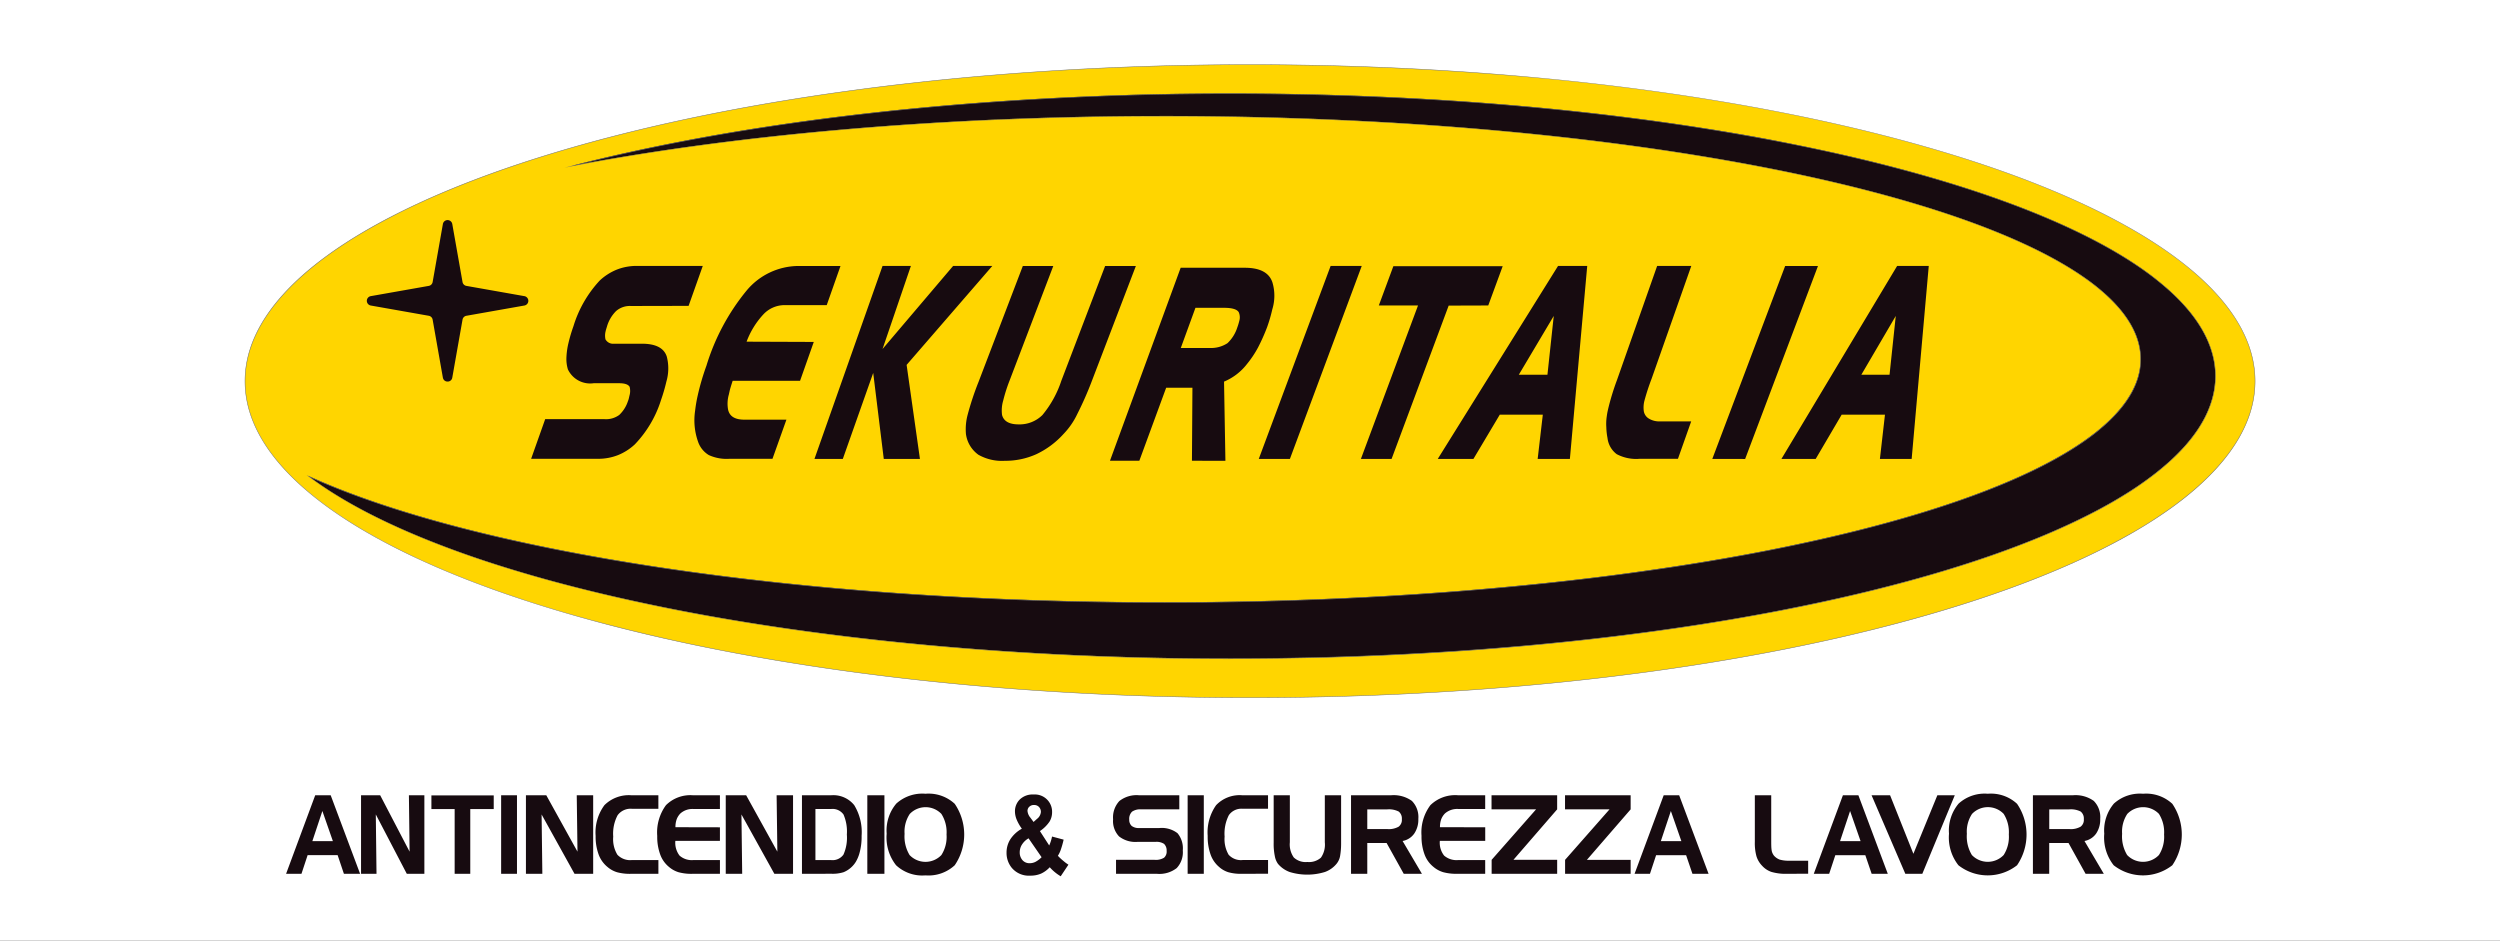
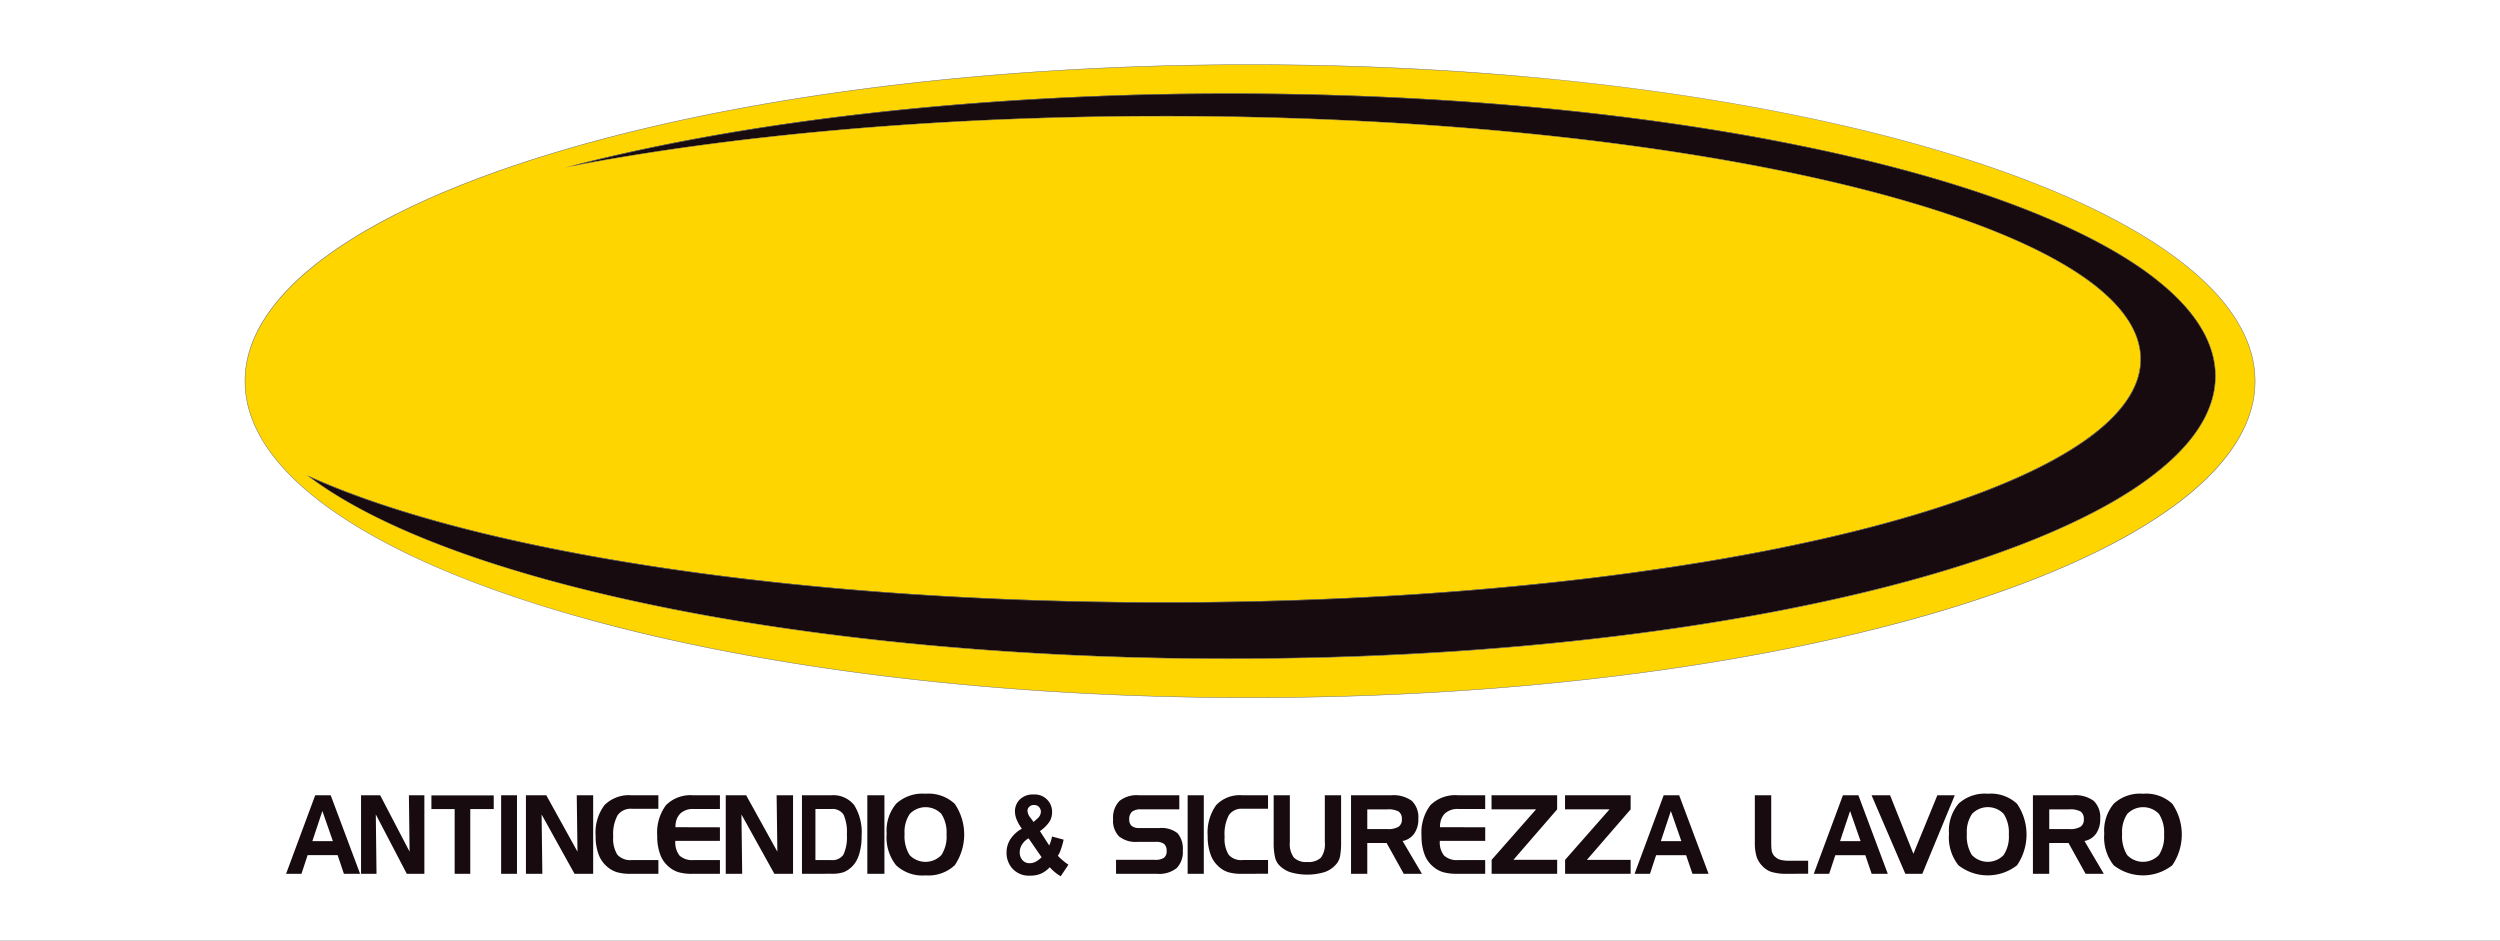
<svg xmlns="http://www.w3.org/2000/svg" width="194" height="73" viewBox="0 0 194 73">
  <rect x="0" y="0" width="194" height="73" fill="#333333" stroke="none" />
  <defs>
    <clipPath id="clip-sekuritalia-cchi">
      <rect width="194" height="73" />
    </clipPath>
  </defs>
  <g id="sekuritalia-cchi" clip-path="url(#clip-sekuritalia-cchi)">
    <rect width="194" height="73" fill="#fff" />
    <g id="sekuritalia" transform="translate(23742.996 -12782)">
      <path id="Tracciato_445" data-name="Tracciato 445" d="M59.255,58.859a2.117,2.117,0,0,1-.669.49,2.057,2.057,0,0,1-.842.158,1.72,1.72,0,0,1-1.458-.64,1.82,1.82,0,0,1-.379-1.138,1.92,1.92,0,0,1,.3-1.053,2.539,2.539,0,0,1,.888-.812,3.4,3.4,0,0,1-.4-.7,1.7,1.7,0,0,1-.135-.633,1.287,1.287,0,0,1,.377-.937,1.437,1.437,0,0,1,1.074-.384,1.341,1.341,0,0,1,1.43,1.387,1.407,1.407,0,0,1-.188.7,2.707,2.707,0,0,1-.757.752l.722,1.117a3.185,3.185,0,0,0,.219-.694l.9.241a7.289,7.289,0,0,1-.234.82,2.326,2.326,0,0,1-.212.434,4.24,4.24,0,0,0,.43.4,3.221,3.221,0,0,0,.388.289l-.6.9a3.566,3.566,0,0,1-.849-.7ZM57.1,57.1a1.136,1.136,0,0,0-.17.586.9.9,0,0,0,.211.617.714.714,0,0,0,.565.239.993.993,0,0,0,.45-.108,1.956,1.956,0,0,0,.471-.357l-1.012-1.466a1.42,1.42,0,0,0-.513.49Zm.566-2.935a.449.449,0,0,0-.134.322.948.948,0,0,0,.227.523l.244.332.269-.241a.75.75,0,0,0,.3-.536.548.548,0,0,0-.143-.382.5.5,0,0,0-.388-.158.493.493,0,0,0-.372.139ZM141.82,58.7a3.481,3.481,0,0,1-.731-2.447,3.235,3.235,0,0,1,.748-2.337,3.012,3.012,0,0,1,2.265-.765,2.979,2.979,0,0,1,2.269.782,4.231,4.231,0,0,1,0,4.767,3.687,3.687,0,0,1-4.552,0Zm1.061-3.989a2.493,2.493,0,0,0-.406,1.551,2.788,2.788,0,0,0,.389,1.644,1.705,1.705,0,0,0,2.468,0,2.616,2.616,0,0,0,.4-1.593,2.656,2.656,0,0,0-.4-1.6,1.705,1.705,0,0,0-2.451,0ZM129.772,58.7a3.481,3.481,0,0,1-.731-2.447,3.235,3.235,0,0,1,.748-2.337,3.012,3.012,0,0,1,2.265-.765,2.979,2.979,0,0,1,2.269.782,4.231,4.231,0,0,1,0,4.767,3.688,3.688,0,0,1-4.552,0Zm1.061-3.989a2.492,2.492,0,0,0-.406,1.551,2.789,2.789,0,0,0,.389,1.644,1.706,1.706,0,0,0,2.468,0,2.616,2.616,0,0,0,.4-1.593,2.656,2.656,0,0,0-.4-1.6,1.7,1.7,0,0,0-2.451,0ZM47.335,58.7a3.48,3.48,0,0,1-.731-2.447,3.235,3.235,0,0,1,.748-2.337,3.012,3.012,0,0,1,2.265-.765,2.979,2.979,0,0,1,2.269.782,4.231,4.231,0,0,1,0,4.767,2.986,2.986,0,0,1-2.269.786A2.971,2.971,0,0,1,47.335,58.7ZM48.4,54.714a2.492,2.492,0,0,0-.406,1.551,2.789,2.789,0,0,0,.389,1.644,1.706,1.706,0,0,0,2.468,0,2.616,2.616,0,0,0,.4-1.593,2.655,2.655,0,0,0-.4-1.6,1.7,1.7,0,0,0-2.451,0Zm29.5,4.518a2.148,2.148,0,0,1-.93-.642,1.469,1.469,0,0,1-.245-.6,4.716,4.716,0,0,1-.089-1.04V53.268h1.255v3.651A1.752,1.752,0,0,0,78.2,58.1a1.34,1.34,0,0,0,1.048.347,1.39,1.39,0,0,0,1.057-.338,1.765,1.765,0,0,0,.3-1.188V53.268h1.264v3.685a5.728,5.728,0,0,1-.076,1.014,1.315,1.315,0,0,1-.279.621,2.064,2.064,0,0,1-.9.634,4.65,4.65,0,0,1-2.717.008Zm61.74.131-1.323-2.388h-1.5v2.388h-1.264V53.268h3.123a2.422,2.422,0,0,1,1.6.44,1.783,1.783,0,0,1,.5,1.394,1.933,1.933,0,0,1-.313,1.133,1.415,1.415,0,0,1-.909.583l1.5,2.544Zm-2.819-3.47h1.559a1.532,1.532,0,0,0,.875-.186.658.658,0,0,0,.249-.587.683.683,0,0,0-.245-.587,1.666,1.666,0,0,0-.883-.169h-1.555Zm-11.169,3.47-2.62-6.094h1.437l1.809,4.543,1.86-4.543h1.352l-2.519,6.094Zm-2.613,0-.492-1.445h-2.327l-.477,1.445h-1.194l2.26-6.094h1.2l2.282,6.094Zm-2.451-2.536h1.591l-.814-2.337Zm-4.078,2.536a3.929,3.929,0,0,1-1.255-.148,1.714,1.714,0,0,1-.71-.469,1.856,1.856,0,0,1-.442-.733,3.851,3.851,0,0,1-.129-1.118V53.268h1.272v3.584q0,.258.008.448a2.749,2.749,0,0,0,.034.3.946.946,0,0,0,.165.347,1.108,1.108,0,0,0,.444.313,2.481,2.481,0,0,0,.727.089h1.488v1.01Zm-7.378,0-.492-1.445h-2.327l-.477,1.445h-1.194l2.26-6.094h1.2l2.282,6.094Zm-2.451-2.536h1.591l-.814-2.337Zm-7.431,2.536V58.28l3.449-3.918H99.245V53.268h5.092v1.095l-3.394,3.918h3.394v1.082Zm-5.7,0V58.28l3.449-3.918H93.542V53.268h5.092v1.095L95.241,58.28h3.394v1.082Zm-2.639,0a3.906,3.906,0,0,1-1.116-.123,2.11,2.11,0,0,1-.761-.414,2.211,2.211,0,0,1-.693-.972,3.932,3.932,0,0,1-.232-1.428,3.532,3.532,0,0,1,.689-2.388,2.75,2.75,0,0,1,2.147-.769H93.05v1.065H90.963a1.442,1.442,0,0,0-1.035.347,1.322,1.322,0,0,0-.287.44,1.776,1.776,0,0,0-.1.625l3.512.008V56.81H89.53a1.617,1.617,0,0,0,.332,1.141,1.475,1.475,0,0,0,1.1.347H93.05v1.065Zm-4.182,0L85.4,56.974H83.9v2.388H82.639V53.268h3.123a2.422,2.422,0,0,1,1.6.44,1.783,1.783,0,0,1,.5,1.394,1.933,1.933,0,0,1-.313,1.133,1.415,1.415,0,0,1-.909.583l1.5,2.544ZM83.9,55.893h1.559a1.532,1.532,0,0,0,.875-.186.658.658,0,0,0,.249-.587.683.683,0,0,0-.245-.587,1.666,1.666,0,0,0-.883-.169H83.9Zm-9.733,3.47a3.5,3.5,0,0,1-1.054-.123,1.961,1.961,0,0,1-.719-.414,2.241,2.241,0,0,1-.659-.972,4.141,4.141,0,0,1-.22-1.428,3.662,3.662,0,0,1,.655-2.388,2.518,2.518,0,0,1,2.028-.769h2v1.048H74.226a1.18,1.18,0,0,0-1.07.5,3.15,3.15,0,0,0-.327,1.661,2.4,2.4,0,0,0,.311,1.405,1.279,1.279,0,0,0,1.086.412H76.2v1.065Zm-4.207,0V53.268h1.254v6.094Zm-5.557,0V58.28h3a1.211,1.211,0,0,0,.727-.165.626.626,0,0,0,.2-.528.709.709,0,0,0-.2-.545,1.062,1.062,0,0,0-.655-.156H66.075a2.063,2.063,0,0,1-1.437-.423,1.722,1.722,0,0,1-.463-1.327,1.87,1.87,0,0,1,.487-1.42,2.161,2.161,0,0,1,1.513-.448h3.138v1.095H66.354a1.114,1.114,0,0,0-.706.178.77.77,0,0,0-.22.613.64.64,0,0,0,.188.494.878.878,0,0,0,.567.165h1.585a2,2,0,0,1,1.405.4,1.831,1.831,0,0,1,.411,1.335,1.788,1.788,0,0,1-.475,1.374,2.184,2.184,0,0,1-1.513.444Zm-19.3,0V53.268H46.43v6.094Zm-5.072,0V53.268h2.281a2.079,2.079,0,0,1,1.775.769,4.022,4.022,0,0,1,.573,2.388,4.683,4.683,0,0,1-.192,1.428,2.818,2.818,0,0,1-.238.547,1.916,1.916,0,0,1-.335.425,1.992,1.992,0,0,1-.632.414,2.819,2.819,0,0,1-.922.122ZM41.076,58.3h1.216a1.038,1.038,0,0,0,.959-.425,3.207,3.207,0,0,0,.264-1.557,3.316,3.316,0,0,0-.258-1.551,1.035,1.035,0,0,0-.964-.431H41.076Zm-3.186,1.065-2.555-4.606.058,4.606H34.117V53.268H35.7l2.422,4.378-.058-4.378h1.275v6.094Zm-6.333,0a3.778,3.778,0,0,1-1.1-.123,2.064,2.064,0,0,1-.748-.414,2.21,2.21,0,0,1-.681-.972,3.993,3.993,0,0,1-.228-1.428,3.575,3.575,0,0,1,.677-2.388,2.678,2.678,0,0,1,2.111-.769h2.077v1.065H31.614a1.4,1.4,0,0,0-1.018.347,1.324,1.324,0,0,0-.283.44,1.8,1.8,0,0,0-.1.625l3.452.008V56.81H30.206a1.636,1.636,0,0,0,.326,1.141,1.435,1.435,0,0,0,1.082.347h2.052v1.065Zm-4.775,0a3.778,3.778,0,0,1-1.1-.123,2.064,2.064,0,0,1-.748-.414,2.24,2.24,0,0,1-.685-.972,3.993,3.993,0,0,1-.229-1.428,3.559,3.559,0,0,1,.681-2.388,2.678,2.678,0,0,1,2.111-.769h2.077v1.048H26.839a1.246,1.246,0,0,0-1.113.5,3.048,3.048,0,0,0-.341,1.661,2.32,2.32,0,0,0,.324,1.405,1.359,1.359,0,0,0,1.13.412h2.052v1.065Zm-4.4,0-2.555-4.606.058,4.606H18.611V53.268H20.19l2.422,4.378-.058-4.378h1.275v6.094Zm-5.695,0V53.268h1.23v6.094Zm-3.607,0V54.342H11.276V53.281h4.836v1.061H14.292v5.021Zm-3.713,0L6.961,54.756l.055,4.606h-1.2V53.268H7.3l2.283,4.378L9.53,53.268h1.2v6.094Zm-4.88,0L4,57.917H1.67l-.477,1.445H0l2.26-6.094h1.2l2.282,6.094ZM2.038,56.827H3.63L2.815,54.49Z" transform="translate(-23720.795 12790.443)" fill="#170b10" />
      <g id="Raggruppa_62" data-name="Raggruppa 62" transform="translate(-23724 12787)">
        <g id="Tracciato_446" data-name="Tracciato 446">
          <path id="Tracciato_551" data-name="Tracciato 551" d="M78.489,49.62c-2.661,0-5.344-.043-7.975-.127-2.593-.083-5.2-.208-7.745-.372-2.513-.162-5.028-.366-7.475-.606-2.42-.237-4.831-.515-7.166-.826-2.314-.308-4.608-.657-6.818-1.035-2.195-.376-4.358-.79-6.431-1.231s-4.083-.915-6-1.415-3.78-1.032-5.539-1.586-3.452-1.141-5.034-1.745-3.1-1.242-4.489-1.892c-.7-.326-1.381-.661-2.028-1s-1.281-.683-1.878-1.029-1.178-.7-1.722-1.059-1.071-.723-1.561-1.088-.962-.742-1.4-1.115S4.378,32.737,4,32.356s-.732-.776-1.05-1.165A13.6,13.6,0,0,1,2.082,30,11.212,11.212,0,0,1,1.4,28.795a9.52,9.52,0,0,1-.5-1.228,8.453,8.453,0,0,1-.3-1.245A7.912,7.912,0,0,1,.6,23.8a8.453,8.453,0,0,1,.3-1.245,9.52,9.52,0,0,1,.5-1.228,11.212,11.212,0,0,1,.685-1.208,13.6,13.6,0,0,1,.87-1.187c.318-.389.671-.781,1.05-1.165S4.791,17,5.227,16.623s.9-.749,1.4-1.115,1.015-.731,1.561-1.088,1.123-.712,1.722-1.059,1.228-.692,1.878-1.029,1.33-.671,2.028-1c1.393-.65,2.9-1.286,4.489-1.892S21.577,8.252,23.335,7.7s3.622-1.088,5.539-1.586,3.942-.976,6-1.415,4.236-.855,6.431-1.231c2.21-.378,4.5-.727,6.818-1.035,2.335-.311,4.746-.589,7.166-.826,2.447-.24,4.962-.444,7.475-.606C65.315.835,67.92.71,70.513.627,73.145.543,75.828.5,78.489.5s5.344.043,7.975.127c2.593.083,5.2.208,7.745.372,2.513.162,5.028.366,7.475.606,2.42.237,4.831.515,7.166.826,2.314.308,4.608.657,6.818,1.035,2.195.376,4.358.79,6.431,1.231s4.083.915,6,1.415,3.781,1.032,5.539,1.586,3.452,1.141,5.034,1.745,3.1,1.242,4.489,1.892c.7.326,1.381.661,2.028,1s1.281.683,1.878,1.029,1.178.7,1.722,1.059,1.071.723,1.561,1.088.962.742,1.4,1.115.849.759,1.225,1.141.732.776,1.05,1.165a13.6,13.6,0,0,1,.87,1.188,11.215,11.215,0,0,1,.685,1.208,9.52,9.52,0,0,1,.5,1.228,8.456,8.456,0,0,1,.3,1.245,7.914,7.914,0,0,1,0,2.524,8.456,8.456,0,0,1-.3,1.245,9.52,9.52,0,0,1-.5,1.228A11.215,11.215,0,0,1,154.9,30a13.6,13.6,0,0,1-.87,1.188c-.318.389-.671.781-1.05,1.165s-.789.766-1.225,1.141-.9.749-1.4,1.115-1.015.731-1.561,1.088-1.123.712-1.722,1.059-1.228.692-1.878,1.029-1.33.671-2.028,1c-1.393.65-2.9,1.286-4.489,1.892s-3.276,1.191-5.034,1.745-3.622,1.088-5.539,1.586-3.942.976-6,1.415-4.236.855-6.431,1.231c-2.21.378-4.5.727-6.818,1.035-2.335.311-4.746.589-7.166.826-2.447.24-4.962.444-7.475.606-2.546.164-5.152.289-7.745.372C83.833,49.577,81.149,49.62,78.489,49.62Z" transform="translate(-0.482 -0.482)" fill="#ffd500" />
          <path id="Tracciato_552" data-name="Tracciato 552" d="M78.007.037c-2.66,0-5.344.043-7.975.127-2.593.083-5.2.208-7.744.372C59.776.7,57.261.9,54.814,1.142c-2.42.237-4.831.515-7.166.826-2.314.308-4.607.656-6.818,1.035-2.194.376-4.358.79-6.43,1.231s-4.082.915-6,1.415-3.78,1.032-5.538,1.586-3.451,1.141-5.033,1.745-3.1,1.242-4.488,1.891c-.7.326-1.38.661-2.028,1s-1.281.683-1.877,1.028-1.177.7-1.721,1.059-1.071.723-1.56,1.087-.961.741-1.395,1.115-.848.759-1.224,1.14-.731.775-1.049,1.164a13.589,13.589,0,0,0-.869,1.186,11.2,11.2,0,0,0-.684,1.206,9.5,9.5,0,0,0-.494,1.225,8.433,8.433,0,0,0-.3,1.243,7.894,7.894,0,0,0,0,2.518,8.433,8.433,0,0,0,.3,1.243,9.5,9.5,0,0,0,.494,1.225,11.2,11.2,0,0,0,.684,1.206A13.589,13.589,0,0,0,2.485,30.7c.318.389.67.78,1.049,1.164s.788.765,1.224,1.14.9.748,1.395,1.115,1.014.731,1.56,1.087,1.123.712,1.721,1.059,1.228.692,1.877,1.028,1.329.671,2.028,1c1.393.65,2.9,1.286,4.488,1.891s3.275,1.191,5.033,1.745S26.48,43.01,28.4,43.508s3.941.976,6,1.415,4.236.855,6.43,1.231c2.21.378,4.5.726,6.818,1.035,2.335.311,4.746.589,7.166.826,2.447.24,4.962.444,7.475.606,2.546.164,5.151.289,7.744.372,2.631.084,5.314.127,7.975.127s5.344-.043,7.975-.127c2.593-.083,5.2-.208,7.744-.372,2.513-.162,5.028-.366,7.475-.606,2.42-.237,4.831-.515,7.166-.826,2.314-.308,4.607-.656,6.818-1.035,2.194-.376,4.358-.79,6.43-1.231s4.082-.915,6-1.415,3.78-1.032,5.538-1.586,3.451-1.141,5.033-1.745,3.1-1.242,4.488-1.891c.7-.326,1.38-.661,2.028-1s1.281-.683,1.877-1.028,1.177-.7,1.721-1.059,1.071-.723,1.56-1.087.961-.741,1.395-1.115.848-.759,1.224-1.14.731-.775,1.049-1.164a13.589,13.589,0,0,0,.869-1.186,11.2,11.2,0,0,0,.684-1.206,9.5,9.5,0,0,0,.494-1.225,8.434,8.434,0,0,0,.3-1.243,7.9,7.9,0,0,0,0-2.518,8.434,8.434,0,0,0-.3-1.243,9.5,9.5,0,0,0-.494-1.225,11.2,11.2,0,0,0-.684-1.206,13.589,13.589,0,0,0-.869-1.186c-.318-.389-.67-.78-1.049-1.164s-.788-.765-1.224-1.14-.9-.748-1.395-1.115-1.014-.731-1.56-1.087-1.123-.712-1.721-1.059-1.228-.692-1.877-1.028-1.329-.671-2.028-1c-1.393-.65-2.9-1.286-4.488-1.891s-3.275-1.191-5.033-1.745-3.621-1.087-5.538-1.586-3.941-.976-6-1.415-4.236-.855-6.43-1.231c-2.21-.378-4.5-.726-6.818-1.035-2.335-.311-4.746-.589-7.166-.826C98.753.9,96.239.7,93.726.536,91.18.372,88.575.247,85.982.164,83.351.08,80.668.037,78.007.037m0-.037c43.082,0,78.007,11,78.007,24.578S121.089,49.157,78.007,49.157,0,38.153,0,24.578,34.925,0,78.007,0Z" fill="#707070" />
        </g>
-         <path id="Tracciato_447" data-name="Tracciato 447" d="M-4612.433,66.214l.038-5.664h-2.039l-2.081,5.664h-2.279l5.486-14.976h4.975q1.765,0,2.144,1.133a3.612,3.612,0,0,1-.01,2.1,11.6,11.6,0,0,1-.4,1.373,14.883,14.883,0,0,1-.707,1.584,7.927,7.927,0,0,1-.851,1.273,4.377,4.377,0,0,1-1.786,1.373l.107,6.145Zm-.865-8.751h2.227a2.336,2.336,0,0,0,1.394-.371,2.865,2.865,0,0,0,.76-1.213,4.5,4.5,0,0,0,.151-.491,1,1,0,0,0-.035-.7c-.136-.227-.513-.341-1.134-.341h-2.227Zm-15.734,8.265a2.367,2.367,0,0,1-.939-1.589,4.354,4.354,0,0,1,.134-1.5,22.381,22.381,0,0,1,.845-2.546l3.435-8.992h2.364l-3.4,8.912a12.441,12.441,0,0,0-.485,1.524,2.707,2.707,0,0,0-.091,1.123q.192.732,1.286.732a2.516,2.516,0,0,0,1.844-.722,8.154,8.154,0,0,0,1.469-2.657l3.4-8.912h2.385l-3.441,8.992a26.347,26.347,0,0,1-1.1,2.486,5.8,5.8,0,0,1-1.079,1.564,6.671,6.671,0,0,1-2.117,1.569,5.864,5.864,0,0,1-2.439.506,3.693,3.693,0,0,1-2.072-.486Zm56.978.346L-4566.4,51.1h2.547l-5.652,14.976Zm-35.193,0,5.575-14.976h2.415l-5.575,14.976Zm-29.1,0-.82-6.676-2.359,6.676h-2.2l5.283-14.976h2.2l-2.2,6.446,5.477-6.446h3.041l-6.649,7.678,1.034,7.3Zm77.3,0,.393-3.438h-3.359l-2.018,3.438h-2.659l8.979-14.976h2.455l-1.327,14.976Zm-1.44-6.536h2.188l.483-4.561Zm-25.118,6.536.4-3.438h-3.338l-2.047,3.438h-2.768l9.334-14.976h2.265l-1.346,14.976Zm-1.462-6.536h2.221l.49-4.561Zm-12.255,6.536,4.433-11.909h-3.042l1.128-3.047h8.484l-1.12,3.047-3.071.01-4.431,11.9Zm-64.39-.01,1.091-3.077h4.607a1.738,1.738,0,0,0,1.138-.326,2.538,2.538,0,0,0,.675-1.068,1.406,1.406,0,0,0,.079-.251c.019-.08.031-.14.041-.181a1.275,1.275,0,0,0,.012-.682q-.158-.28-.823-.281h-1.967a1.912,1.912,0,0,1-2-1.073,2.8,2.8,0,0,1-.117-.862,5.81,5.81,0,0,1,.153-1.153,11.951,11.951,0,0,1,.394-1.333,9.109,9.109,0,0,1,2.041-3.549,4.343,4.343,0,0,1,1.314-.842,4.192,4.192,0,0,1,1.581-.291h5.1l-1.1,3.1-4.485.01a1.617,1.617,0,0,0-1.14.391,2.781,2.781,0,0,0-.715,1.223c-.053.167-.087.284-.1.351a1.357,1.357,0,0,0-.011.621.674.674,0,0,0,.67.341h2.157q1.619,0,1.935,1.012a3.648,3.648,0,0,1-.034,1.925,13.587,13.587,0,0,1-.414,1.423,8.75,8.75,0,0,1-2.032,3.448,4.245,4.245,0,0,1-1.31.837,4.18,4.18,0,0,1-1.57.286Zm86.011,0a3.234,3.234,0,0,1-1.77-.361,1.827,1.827,0,0,1-.715-1.253,5.19,5.19,0,0,1-.092-.842,3.9,3.9,0,0,1,.024-.762q.042-.31.073-.451c.02-.087.033-.15.042-.19a19.4,19.4,0,0,1,.69-2.256l3.115-8.851h2.65l-3.079,8.751a17.287,17.287,0,0,0-.562,1.724,2.075,2.075,0,0,0-.052.722.824.824,0,0,0,.375.632,1.55,1.55,0,0,0,.934.231h2.377l-1.029,2.907Zm-70.644,0a3.315,3.315,0,0,1-1.58-.291,1.938,1.938,0,0,1-.836-1.043,4.982,4.982,0,0,1-.226-2.4,10.846,10.846,0,0,1,.2-1.173,18.881,18.881,0,0,1,.681-2.326A16.973,16.973,0,0,1-4646.985,53a5.274,5.274,0,0,1,3.98-1.9h3.3l-1.069,3.037h-3.261a2.255,2.255,0,0,0-1.658.722,6.387,6.387,0,0,0-1.3,2.115l5.214.02-1.065,3.017h-5.23c-.129.4-.206.655-.229.762s-.049.217-.064.291a2.583,2.583,0,0,0-.058,1.2q.177.762,1.256.762h3.267l-1.082,3.037Zm-22.216-6.3-.794-4.5a.371.371,0,0,0-.3-.3l-4.5-.795a.37.37,0,0,1,0-.729l4.5-.795a.369.369,0,0,0,.3-.3l.795-4.5a.37.37,0,0,1,.729,0l.795,4.5a.371.371,0,0,0,.3.3l4.5.795a.37.37,0,0,1,0,.729l-4.5.795a.371.371,0,0,0-.3.3l-.795,4.5a.359.359,0,0,1-.363.306A.361.361,0,0,1-4670.559,59.768Z" transform="translate(4685.932 -35.46)" fill="#170b10" />
        <g id="Tracciato_448" data-name="Tracciato 448" transform="translate(4.798 2.256)">
          <path id="Tracciato_553" data-name="Tracciato 553" d="M322.088,44.33c-8.036,0-15.951-.356-23.526-1.058-1.837-.17-3.675-.363-5.463-.573s-3.544-.44-5.259-.686-3.4-.513-5.037-.794-3.243-.582-4.8-.9-3.076-.649-4.54-.995-2.9-.712-4.264-1.087-2.7-.771-3.97-1.175-2.5-.827-3.658-1.257-2.282-.88-3.328-1.334-2.052-.929-2.979-1.405-1.811-.974-2.613-1.472c-.755-.468-1.46-.95-2.1-1.433,6.4,2.905,15.787,5.349,27.171,7.072,5.8.877,12.033,1.555,18.539,2.015,3.312.234,6.725.413,10.143.532,3.484.121,7.048.183,10.593.183,2.583,0,5.188-.033,7.742-.1,2.517-.064,5.046-.16,7.518-.286,2.44-.124,4.881-.281,7.257-.464,2.349-.182,4.69-.4,6.957-.634,2.246-.236,4.473-.5,6.619-.794s4.231-.606,6.243-.944,3.964-.7,5.829-1.085,3.67-.791,5.378-1.216,3.352-.875,4.888-1.339,3.007-.953,4.36-1.451,2.636-1.024,3.794-1.554c.582-.267,1.145-.54,1.673-.813s1.041-.555,1.517-.835.935-.57,1.357-.856.825-.583,1.192-.876.712-.6,1.022-.9a11,11,0,0,0,.847-.913,8.361,8.361,0,0,0,.667-.93,6.537,6.537,0,0,0,.483-.946,5.408,5.408,0,0,0,.293-.96,4.842,4.842,0,0,0,0-1.947,5.412,5.412,0,0,0-.293-.96,6.537,6.537,0,0,0-.483-.946,8.362,8.362,0,0,0-.667-.93,10.994,10.994,0,0,0-.847-.913c-.309-.3-.653-.6-1.022-.9s-.767-.588-1.192-.876-.878-.575-1.357-.856-.986-.561-1.517-.835-1.091-.546-1.673-.813c-1.158-.53-2.434-1.053-3.794-1.554s-2.82-.987-4.36-1.451-3.181-.914-4.888-1.339-3.516-.834-5.378-1.216-3.827-.748-5.829-1.085-4.113-.656-6.243-.944c-2.146-.29-4.373-.557-6.619-.794-2.267-.239-4.608-.452-6.957-.634-2.375-.184-4.817-.34-7.257-.464-2.472-.126-5-.222-7.518-.286-2.554-.065-5.159-.1-7.742-.1-2.171,0-4.364.023-6.518.069-2.126.045-4.267.113-6.364.2-2.073.088-4.155.2-6.188.331-2.013.13-4.028.283-5.99.454-1.945.17-3.886.362-5.769.571s-3.728.437-5.525.682-3.555.509-5.258.788c-1.5.246-2.977.508-4.406.78,1.528-.394,3.125-.774,4.754-1.13,1.834-.4,3.752-.783,5.7-1.135s4-.685,6.062-.986,4.227-.581,6.39-.827c2.183-.249,4.432-.47,6.686-.66,2.278-.191,4.616-.354,6.949-.483,2.363-.131,4.779-.23,7.181-.3,2.436-.067,4.919-.1,7.379-.1,2.608,0,5.239.038,7.818.113,2.542.074,5.1.186,7.592.332,2.463.145,4.929.326,7.328.54,2.372.212,4.736.46,7.025.738,2.269.275,4.517.586,6.684.924,2.151.335,4.272.7,6.3,1.1s4,.817,5.886,1.263,3.706.921,5.43,1.415,3.384,1.018,4.935,1.557,3.036,1.108,4.4,1.688,2.661,1.191,3.829,1.808c.587.31,1.155.628,1.688.945s1.05.645,1.531.971.943.662,1.368,1,.832.678,1.2,1.018.718.692,1.029,1.04a12.268,12.268,0,0,1,.853,1.06,9.813,9.813,0,0,1,.671,1.078,8.075,8.075,0,0,1,.485,1.1,6.979,6.979,0,0,1,.295,1.111,6.431,6.431,0,0,1,0,2.251,6.979,6.979,0,0,1-.295,1.111,8.067,8.067,0,0,1-.485,1.1,9.817,9.817,0,0,1-.671,1.078,12.253,12.253,0,0,1-.853,1.06c-.312.347-.658.7-1.029,1.04s-.773.683-1.2,1.018-.886.668-1.368,1-1,.653-1.531.971-1.1.635-1.688.945c-1.169.617-2.457,1.225-3.829,1.808s-2.846,1.148-4.4,1.688-3.211,1.063-4.935,1.557-3.551.971-5.43,1.415-3.864.871-5.886,1.263-4.153.763-6.3,1.1c-2.167.338-4.416.648-6.684.924-2.29.278-4.653.526-7.025.738-2.4.214-4.865.4-7.328.54-2.5.146-5.05.258-7.592.332C327.327,44.292,324.7,44.33,322.088,44.33Z" transform="translate(-250.414 -0.481)" fill="#170b10" />
          <path id="Tracciato_554" data-name="Tracciato 554" d="M318.389,43.83c2.608,0,5.239-.038,7.818-.113,2.542-.074,5.1-.186,7.592-.332,2.463-.145,4.928-.326,7.328-.54,2.372-.212,4.735-.46,7.025-.737,2.268-.275,4.517-.586,6.684-.923,2.151-.335,4.272-.7,6.3-1.1s4-.817,5.885-1.262,3.705-.921,5.429-1.415,3.383-1.018,4.934-1.557,3.035-1.108,4.4-1.688,2.66-1.19,3.828-1.807c.587-.31,1.154-.628,1.687-.945s1.049-.645,1.53-.97.942-.661,1.367-.995.831-.677,1.2-1.017.717-.692,1.028-1.038a12.247,12.247,0,0,0,.851-1.058,9.794,9.794,0,0,0,.67-1.076,8.05,8.05,0,0,0,.484-1.093,6.963,6.963,0,0,0,.294-1.108,6.414,6.414,0,0,0,0-2.245,6.962,6.962,0,0,0-.294-1.108,8.058,8.058,0,0,0-.484-1.093,9.79,9.79,0,0,0-.67-1.076,12.251,12.251,0,0,0-.851-1.058c-.311-.347-.657-.7-1.028-1.038s-.773-.682-1.2-1.017-.885-.668-1.367-.995-.995-.652-1.53-.97-1.1-.635-1.687-.945c-1.168-.617-2.456-1.225-3.828-1.807s-2.845-1.147-4.4-1.688-3.211-1.063-4.934-1.557-3.55-.97-5.429-1.415-3.864-.871-5.885-1.262-4.153-.763-6.3-1.1c-2.167-.338-4.415-.648-6.684-.923-2.29-.278-4.653-.526-7.025-.737-2.4-.214-4.865-.4-7.328-.54-2.5-.146-5.05-.258-7.592-.332C323.628.075,321,.037,318.389.037c-2.46,0-4.943.034-7.379.1-2.4.066-4.817.166-7.18.3-2.333.129-4.671.291-6.949.483-2.253.189-4.5.411-6.685.659-2.163.246-4.313.525-6.39.827s-4.1.632-6.062.986-3.868.733-5.7,1.135c-1.429.313-2.833.643-4.187.986,1.25-.234,2.534-.459,3.832-.672,1.7-.279,3.473-.545,5.259-.788s3.655-.475,5.525-.683,3.824-.4,5.769-.571c1.962-.171,3.977-.324,5.99-.454,2.033-.131,4.116-.243,6.189-.331,2.1-.089,4.238-.158,6.365-.2,2.154-.046,4.347-.069,6.518-.069,2.583,0,5.188.033,7.742.1,2.517.064,5.046.16,7.519.286,2.44.124,4.882.281,7.257.464,2.349.182,4.69.4,6.957.634,2.246.236,4.474.5,6.62.794,2.131.288,4.231.606,6.244.944s3.965.7,5.83,1.085,3.671.792,5.378,1.217,3.352.875,4.888,1.339,3.008.953,4.361,1.451,2.637,1.024,3.8,1.555c.582.267,1.145.54,1.674.813s1.042.555,1.518.836.935.57,1.358.857.826.584,1.193.877.713.6,1.023.9a11.022,11.022,0,0,1,.848.915,8.375,8.375,0,0,1,.669.932,6.552,6.552,0,0,1,.484.948,5.428,5.428,0,0,1,.294.964,4.86,4.86,0,0,1,0,1.954,5.428,5.428,0,0,1-.294.964,6.551,6.551,0,0,1-.484.949,8.383,8.383,0,0,1-.669.932,11,11,0,0,1-.848.915c-.31.3-.654.6-1.023.9s-.768.589-1.193.877-.879.575-1.358.857-.987.561-1.518.836-1.092.547-1.674.813c-1.158.531-2.435,1.054-3.8,1.555s-2.82.987-4.361,1.451-3.181.914-4.888,1.339-3.517.834-5.378,1.217-3.828.748-5.83,1.085-4.113.656-6.244.944-4.373.557-6.62.794c-2.267.239-4.608.452-6.957.634-2.375.184-4.817.34-7.257.464-2.472.126-5,.222-7.519.286-2.554.065-5.159.1-7.742.1-3.545,0-7.109-.062-10.594-.183-3.419-.119-6.831-.3-10.143-.532-6.507-.46-12.745-1.138-18.541-2.015-11.3-1.709-20.629-4.129-27.024-7,.6.449,1.26.9,1.963,1.331.8.5,1.68.992,2.612,1.471s1.929.949,2.978,1.4,2.165.9,3.327,1.333,2.39.852,3.657,1.256,2.6.8,3.969,1.174,2.8.742,4.263,1.087,2.991.681,4.539.995,3.168.617,4.8.9,3.332.549,5.037.794,3.485.478,5.259.686,3.625.4,5.462.573c7.574.7,15.489,1.057,23.524,1.057m0,.037c-8.037,0-15.953-.356-23.528-1.058-1.837-.17-3.675-.363-5.463-.573s-3.544-.44-5.26-.687-3.4-.513-5.038-.795-3.244-.582-4.8-.9-3.076-.649-4.54-1-2.9-.712-4.265-1.088-2.7-.771-3.971-1.175-2.5-.827-3.659-1.257-2.282-.88-3.329-1.334-2.053-.929-2.98-1.406-1.812-.975-2.614-1.472-1.558-1.017-2.23-1.534c6.4,2.934,15.844,5.4,27.316,7.138,5.8.877,12.032,1.555,18.538,2.015,3.312.234,6.724.413,10.142.532,3.484.121,7.048.183,10.592.183,2.583,0,5.187-.033,7.741-.1,2.516-.064,5.046-.16,7.518-.286,2.439-.124,4.881-.28,7.256-.464,2.349-.182,4.69-.4,6.956-.634,2.246-.236,4.473-.5,6.618-.794s4.231-.606,6.243-.944,3.963-.7,5.829-1.085,3.67-.791,5.377-1.216,3.351-.875,4.887-1.338,3.006-.952,4.359-1.451,2.635-1.024,3.792-1.554c.581-.266,1.144-.54,1.672-.813s1.04-.555,1.516-.835.934-.569,1.356-.856.824-.583,1.19-.876.711-.6,1.02-.894a10.977,10.977,0,0,0,.845-.912,8.352,8.352,0,0,0,.666-.928,6.524,6.524,0,0,0,.482-.943,5.391,5.391,0,0,0,.292-.957,4.823,4.823,0,0,0,0-1.94,5.39,5.39,0,0,0-.292-.957,6.525,6.525,0,0,0-.482-.943,8.344,8.344,0,0,0-.666-.928,10.979,10.979,0,0,0-.845-.912c-.309-.3-.652-.6-1.02-.894s-.766-.587-1.19-.876-.878-.574-1.356-.856-.986-.561-1.516-.835-1.091-.546-1.672-.813c-1.157-.53-2.433-1.053-3.792-1.554s-2.819-.986-4.359-1.451-3.18-.913-4.887-1.338-3.516-.834-5.377-1.216-3.826-.748-5.829-1.085-4.112-.656-6.243-.944c-2.146-.29-4.372-.557-6.618-.794-2.267-.239-4.608-.452-6.956-.634-2.375-.184-4.817-.34-7.256-.464-2.472-.126-5-.222-7.518-.286-2.554-.065-5.159-.1-7.741-.1-2.172,0-4.364.023-6.517.069-2.127.045-4.268.113-6.364.2-2.073.088-4.154.2-6.188.331-2.012.13-4.027.283-5.989.454-1.945.17-3.885.362-5.768.571s-3.728.437-5.524.682-3.555.509-5.258.788-3.367.577-4.969.889c1.7-.446,3.483-.875,5.31-1.275s3.752-.783,5.7-1.135,4-.685,6.063-.986,4.227-.581,6.391-.827c2.183-.249,4.433-.47,6.687-.66,2.278-.191,4.616-.354,6.95-.483,2.362-.131,4.778-.23,7.181-.3,2.436-.067,4.919-.1,7.38-.1,2.609,0,5.239.038,7.819.113,2.542.074,5.1.186,7.593.332,2.463.145,4.929.326,7.329.54,2.372.212,4.736.46,7.026.738,2.269.275,4.518.586,6.685.924s4.273.7,6.305,1.1,4,.817,5.887,1.263,3.707.921,5.431,1.416,3.384,1.018,4.936,1.558,3.036,1.109,4.4,1.689,2.662,1.191,3.831,1.808c.587.31,1.155.628,1.689.946s1.051.646,1.531.972.943.662,1.369,1,.832.678,1.2,1.019.719.693,1.031,1.041a12.293,12.293,0,0,1,.854,1.061,9.821,9.821,0,0,1,.673,1.08,8.088,8.088,0,0,1,.486,1.1,7.008,7.008,0,0,1,.3,1.114,6.452,6.452,0,0,1,0,2.257,7.008,7.008,0,0,1-.3,1.114,8.084,8.084,0,0,1-.486,1.1,9.825,9.825,0,0,1-.673,1.08,12.285,12.285,0,0,1-.854,1.061c-.312.348-.659.7-1.031,1.041s-.774.684-1.2,1.019-.887.669-1.369,1-1,.653-1.531.972-1.1.636-1.689.946c-1.169.617-2.458,1.226-3.831,1.808s-2.847,1.148-4.4,1.689-3.212,1.063-4.936,1.558-3.551.971-5.431,1.416-3.865.871-5.887,1.263-4.153.763-6.305,1.1c-2.167.338-4.416.648-6.685.924-2.29.278-4.653.526-7.026.738-2.4.214-4.865.4-7.329.54-2.5.147-5.051.258-7.593.332C323.629,43.829,321,43.867,318.389,43.867Z" transform="translate(-246.715 0)" fill="#707070" />
        </g>
      </g>
    </g>
  </g>
</svg>